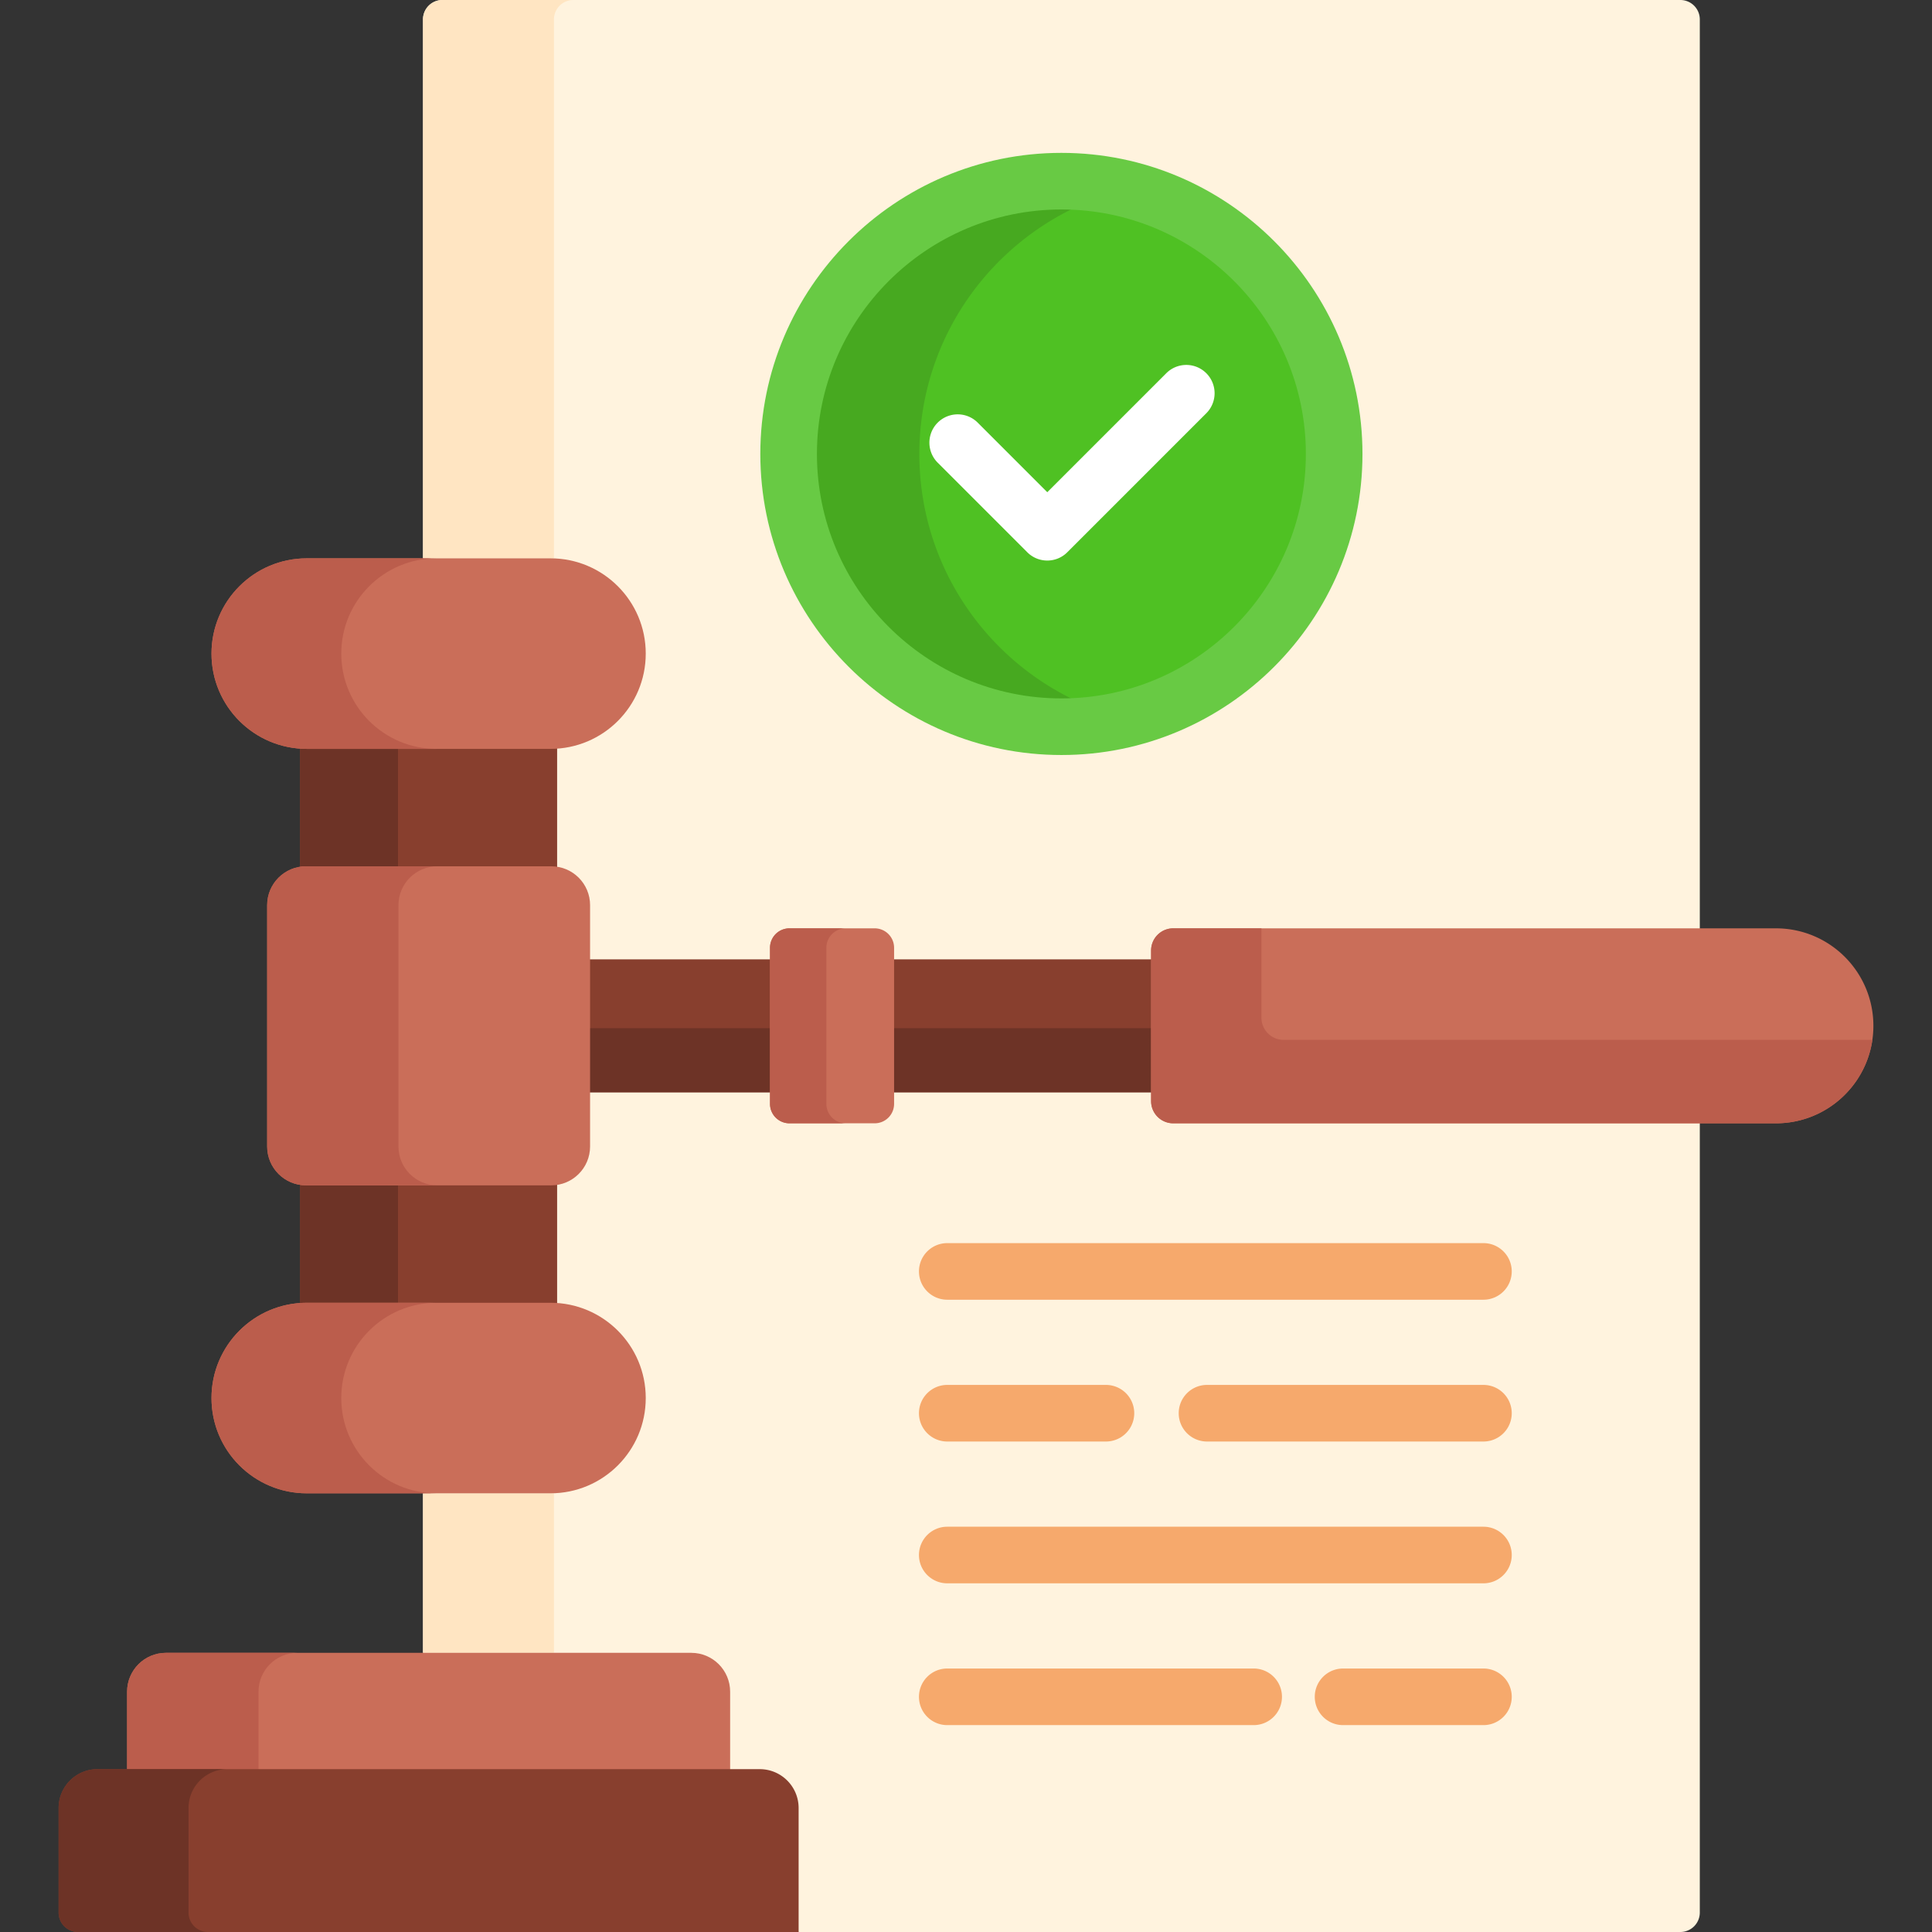
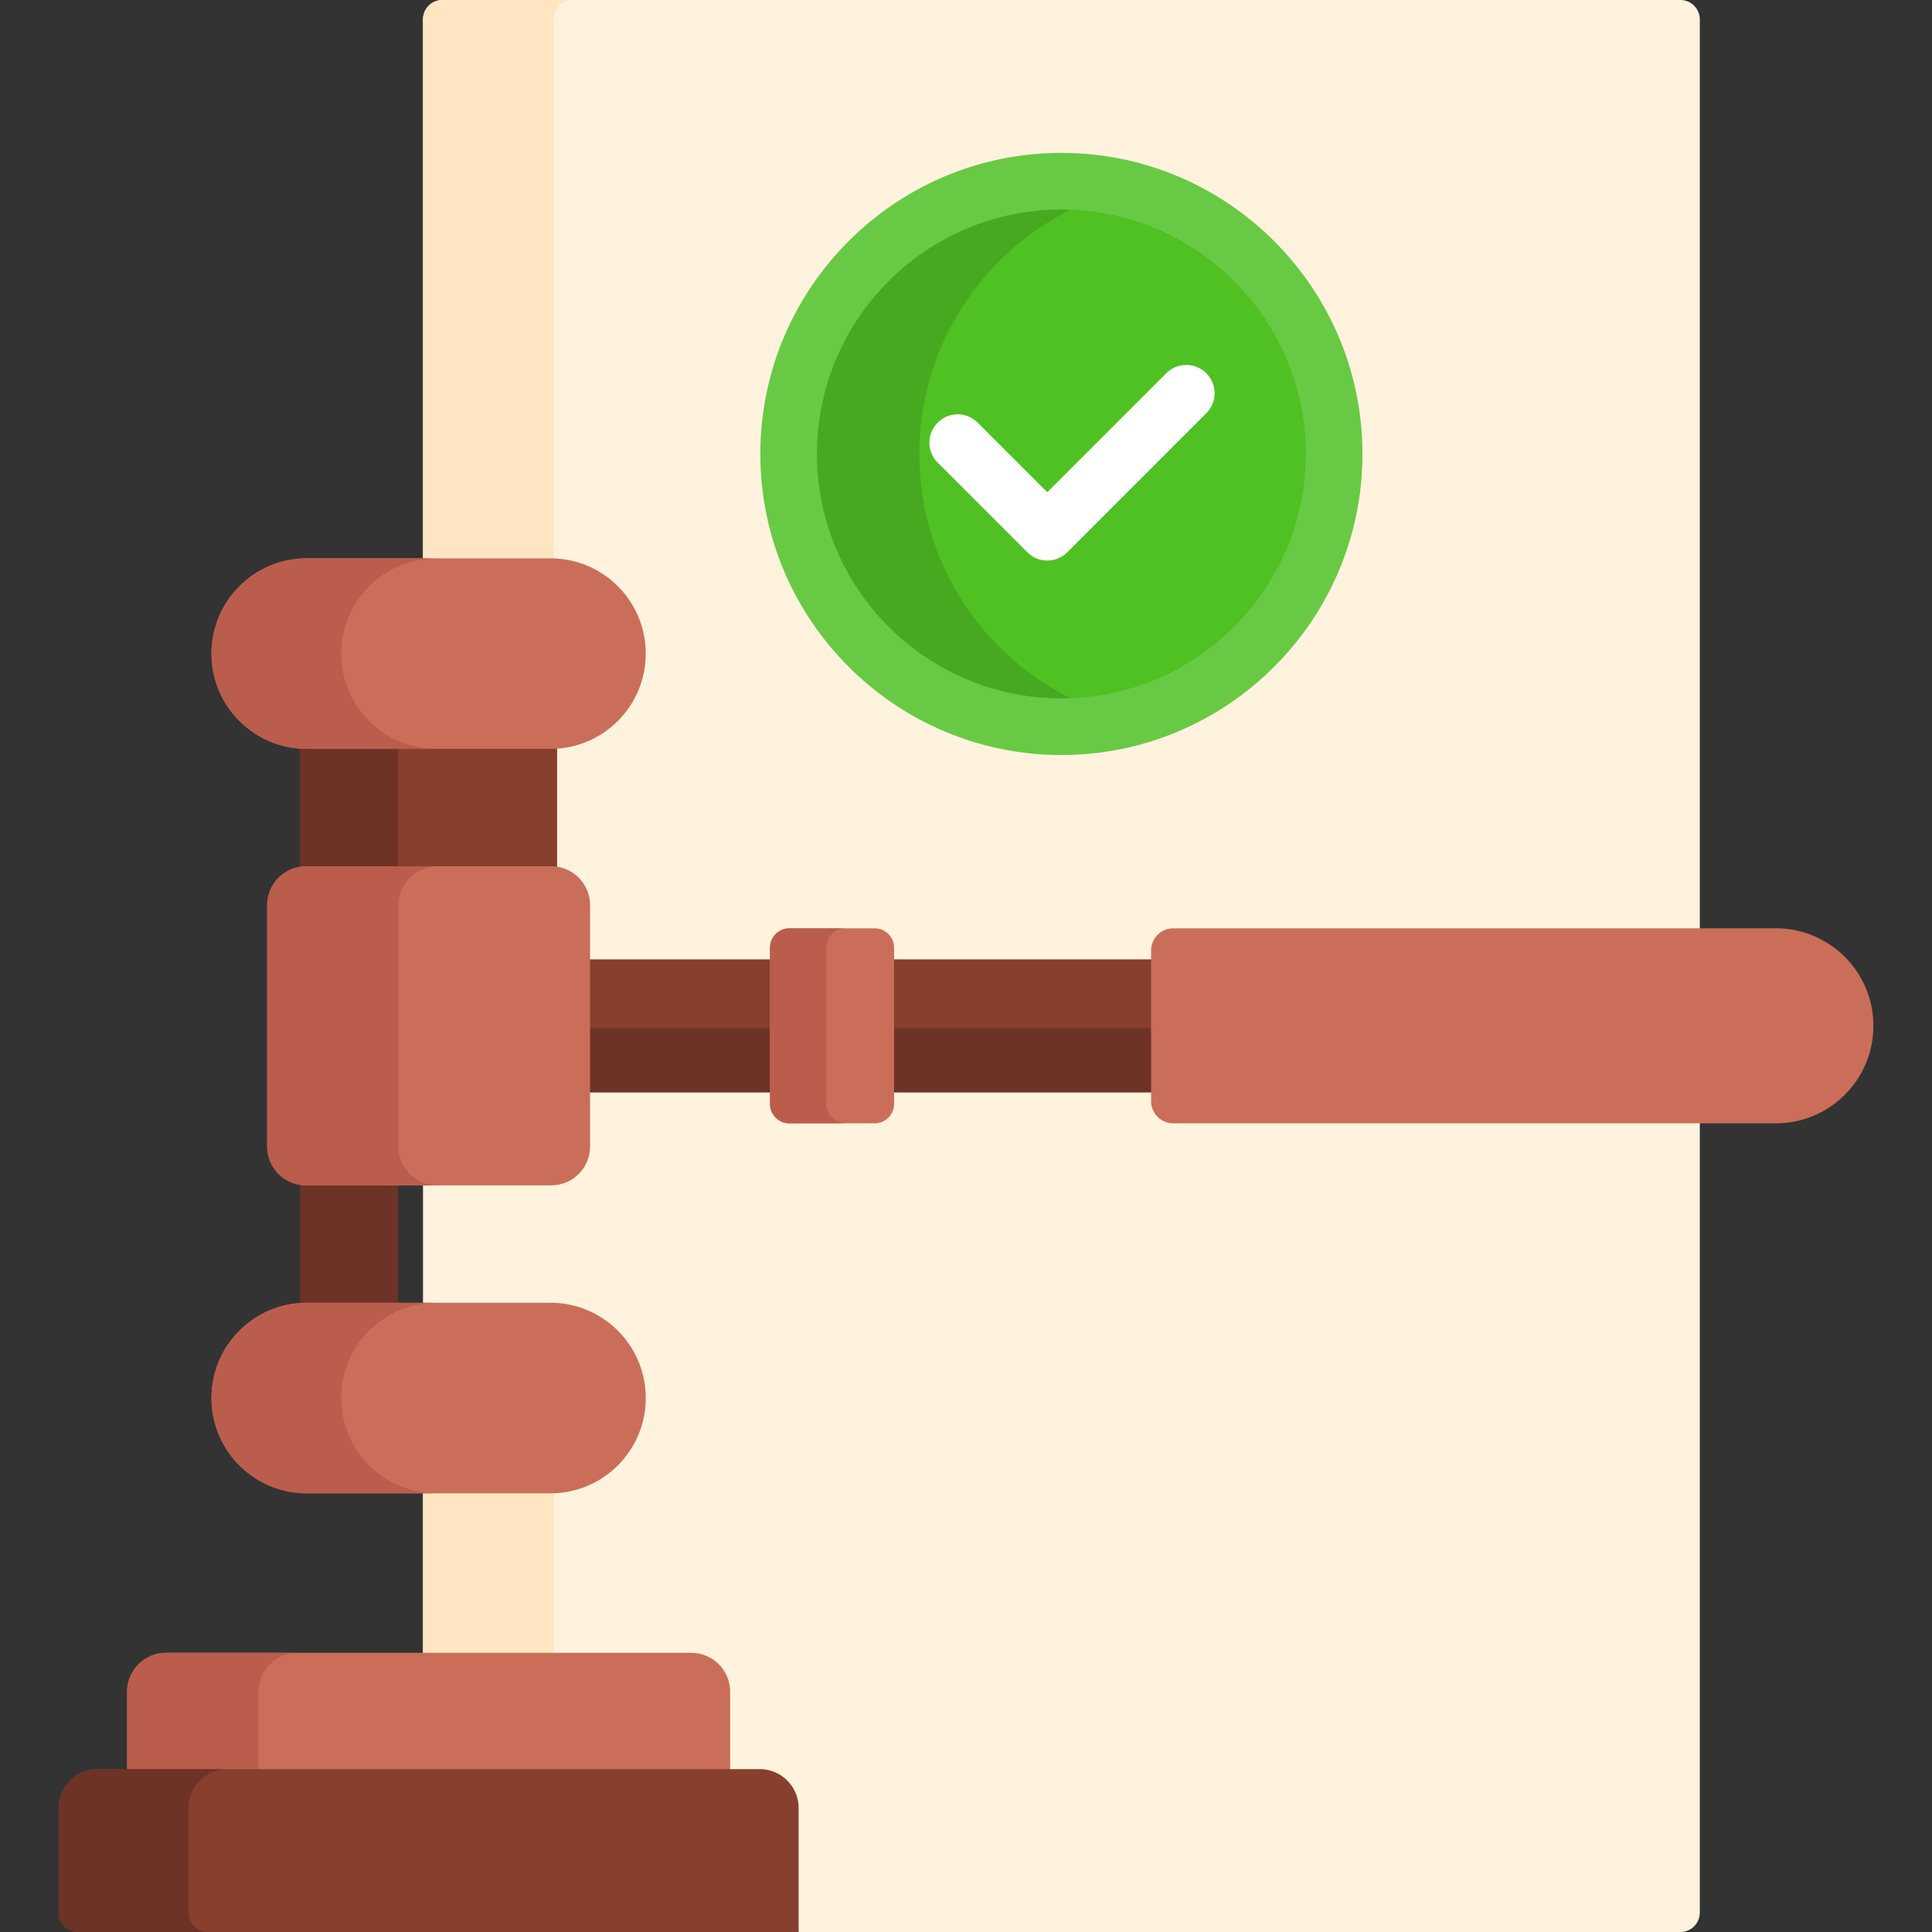
<svg xmlns="http://www.w3.org/2000/svg" width="512" height="512" x="0" y="0" viewBox="0 0 512 512" style="enable-background:new 0 0 512 512" xml:space="preserve" class="">
  <rect x="0" y="0" width="512" height="512" fill="#333333" stroke="none" />
  <g>
    <path fill="#fff3de" d="M445.315 0H117.25a5.15 5.15 0 0 0-5.151 5.151v432.867l1.367 1h69.726a9.302 9.302 0 0 1 9.302 9.302v21.524h8.848a9.302 9.302 0 0 1 9.302 9.302V511l1 1h233.671a5.15 5.15 0 0 0 5.15-5.15V5.15a5.15 5.15 0 0 0-5.15-5.15z" opacity="1" data-original="#fff3de" class="" />
    <g fill="#ffe5c2">
      <path d="M145.882 147.963c.308 0 .613.012.919.023V5.151A5.15 5.15 0 0 1 151.952 0H117.25a5.15 5.15 0 0 0-5.151 5.151v142.812zM145.882 395.743h-33.783v42.275h34.702V395.72c-.306.011-.611.023-.919.023z" fill="#ffe5c2" opacity="1" data-original="#ffe5c2" />
    </g>
    <g fill="#883f2e">
      <path d="M155.378 254.239h49.686v35.229h-49.686zM235.944 254.239h70.109v35.229h-70.109z" fill="#883f2e" opacity="1" data-original="#883f2e" />
    </g>
    <g fill="#6d3326">
      <path d="M155.378 272.483h49.686v16.985h-49.686zM235.944 272.483h70.109v16.985h-70.109z" fill="#6d3326" opacity="1" data-original="#6d3326" />
    </g>
    <path fill="#ca6e59" d="M496.467 271.853c0 14.268-11.567 25.835-25.835 25.835H310.926a5.872 5.872 0 0 1-5.872-5.872V251.89a5.872 5.872 0 0 1 5.872-5.872h159.706c14.268 0 25.835 11.567 25.835 25.835z" opacity="1" data-original="#ca6e59" class="" />
-     <path fill="#bb5d4c" d="M340.165 275.573a5.871 5.871 0 0 1-5.871-5.872v-23.684h-23.368a5.872 5.872 0 0 0-5.872 5.872v39.927a5.872 5.872 0 0 0 5.872 5.872h159.706c13.004 0 23.76-9.61 25.564-22.115z" opacity="1" data-original="#bb5d4c" />
    <path fill="#ca6e59" d="M236.944 251.169v41.368a5.15 5.15 0 0 1-5.151 5.151h-22.579a5.15 5.15 0 0 1-5.151-5.151v-41.368a5.15 5.15 0 0 1 5.151-5.151h22.579a5.15 5.15 0 0 1 5.151 5.151z" opacity="1" data-original="#ca6e59" class="" />
    <path fill="#bb5d4c" d="M218.998 292.537v-41.368a5.15 5.15 0 0 1 5.151-5.151h-14.935a5.15 5.15 0 0 0-5.151 5.151v41.368a5.15 5.15 0 0 0 5.151 5.151h14.935a5.151 5.151 0 0 1-5.151-5.151z" opacity="1" data-original="#bb5d4c" />
-     <path fill="#883f2e" d="M146.076 313.128H81.101a9.196 9.196 0 0 1-1.567-.143v33.333a24.473 24.473 0 0 1 1.762-.071h64.587c.593 0 1.179.029 1.761.071v-33.333a9.217 9.217 0 0 1-1.568.143z" opacity="1" data-original="#883f2e" />
    <path fill="#6d3326" d="M81.101 313.128a9.196 9.196 0 0 1-1.567-.143v33.333a24.473 24.473 0 0 1 1.762-.071h24.18v-33.119z" opacity="1" data-original="#6d3326" />
    <path fill="#883f2e" d="M81.101 230.578h64.976c.535 0 1.057.055 1.567.143v-33.333c-.583.042-1.168.071-1.761.071H81.295c-.593 0-1.179-.029-1.762-.071v33.333a9.31 9.31 0 0 1 1.568-.143z" opacity="1" data-original="#883f2e" />
    <path fill="#6d3326" d="M81.101 230.578h24.375v-33.12h-24.18c-.593 0-1.179-.029-1.762-.071v33.333a9.394 9.394 0 0 1 1.567-.142z" opacity="1" data-original="#6d3326" />
    <path fill="#ca6e59" d="M156.378 239.88v63.947c0 5.69-4.612 10.302-10.302 10.302H81.101c-5.69 0-10.302-4.612-10.302-10.302V239.88c0-5.69 4.612-10.302 10.302-10.302h64.975c5.689 0 10.302 4.612 10.302 10.302z" opacity="1" data-original="#ca6e59" class="" />
    <path fill="#bb5d4c" d="M105.594 303.827V239.88c0-5.69 4.612-10.302 10.302-10.302H81.101c-5.69 0-10.302 4.612-10.302 10.302v63.947c0 5.69 4.612 10.302 10.302 10.302h34.795c-5.69-.001-10.302-4.613-10.302-10.302z" opacity="1" data-original="#bb5d4c" />
    <path fill="#ca6e59" d="M193.494 469.844V448.32c0-5.69-4.612-10.302-10.302-10.302H43.984c-5.69 0-10.302 4.612-10.302 10.302v21.524z" opacity="1" data-original="#ca6e59" class="" />
    <path fill="#bb5d4c" d="M68.559 469.844c-.033-.338-.052-.68-.052-1.027V448.32c0-5.69 4.612-10.302 10.302-10.302H43.984c-5.69 0-10.302 4.612-10.302 10.302v21.524z" opacity="1" data-original="#bb5d4c" />
    <path fill="#883f2e" d="M211.643 512H20.684a5.15 5.15 0 0 1-5.151-5.151v-27.703c0-5.69 4.612-10.302 10.302-10.302h175.506c5.69 0 10.302 4.612 10.302 10.302z" opacity="1" data-original="#883f2e" />
    <path fill="#6d3326" d="M49.964 506.849v-27.703c0-5.69 4.612-10.302 10.302-10.302H25.835c-5.69 0-10.302 4.612-10.302 10.302v27.703A5.15 5.15 0 0 0 20.684 512h34.431a5.15 5.15 0 0 1-5.151-5.151z" opacity="1" data-original="#6d3326" />
    <path fill="#ca6e59" d="M171.13 370.495c0 13.944-11.304 25.248-25.248 25.248H81.295c-13.944 0-25.248-11.304-25.248-25.248s11.304-25.248 25.248-25.248h64.587c13.944.001 25.248 11.304 25.248 25.248z" opacity="1" data-original="#ca6e59" class="" />
    <path fill="#bb5d4c" d="M90.439 370.495c0-13.944 11.304-25.248 25.248-25.248H81.295c-13.944 0-25.248 11.304-25.248 25.248s11.304 25.248 25.248 25.248h34.392c-13.945 0-25.248-11.304-25.248-25.248z" opacity="1" data-original="#bb5d4c" />
    <path fill="#ca6e59" d="M171.13 173.211c0 13.944-11.304 25.248-25.248 25.248H81.295c-13.944 0-25.248-11.304-25.248-25.248s11.304-25.248 25.248-25.248h64.587c13.944 0 25.248 11.304 25.248 25.248z" opacity="1" data-original="#ca6e59" class="" />
    <path fill="#bb5d4c" d="M90.439 173.211c0-13.944 11.304-25.248 25.248-25.248H81.295c-13.944 0-25.248 11.304-25.248 25.248s11.304 25.248 25.248 25.248h34.392c-13.945 0-25.248-11.304-25.248-25.248z" opacity="1" data-original="#bb5d4c" />
    <circle cx="281.282" cy="120.3" r="72.287" fill="#4fc123" opacity="1" data-original="#4fc123" />
    <path fill="#47a920" d="M243.638 120.3c0-33.95 23.41-62.42 54.966-70.183a72.394 72.394 0 0 0-17.322-2.104c-39.923 0-72.287 32.364-72.287 72.287s32.364 72.287 72.287 72.287a72.4 72.4 0 0 0 17.322-2.104c-31.556-7.763-54.966-36.232-54.966-70.183z" opacity="1" data-original="#47a920" />
    <path fill="#68ca44" d="M281.281 200.087c-43.994 0-79.786-35.792-79.786-79.787s35.792-79.787 79.786-79.787c43.995 0 79.787 35.792 79.787 79.787s-35.792 79.787-79.787 79.787zm0-144.574c-35.724 0-64.786 29.063-64.786 64.787s29.063 64.787 64.786 64.787 64.787-29.063 64.787-64.787-29.063-64.787-64.787-64.787z" opacity="1" data-original="#68ca44" />
    <path fill="#ffffff" d="M277.544 148.55a7.476 7.476 0 0 1-5.304-2.197l-23.766-23.766a7.5 7.5 0 0 1 10.607-10.606l18.462 18.462 31.534-31.534a7.5 7.5 0 0 1 10.607 0 7.5 7.5 0 0 1 0 10.606l-36.838 36.837a7.467 7.467 0 0 1-5.302 2.198z" opacity="1" data-original="#ffffff" />
-     <path fill="#f6a96c" d="M393.127 344.44H251.035c-4.143 0-7.5-3.358-7.5-7.5s3.357-7.5 7.5-7.5h142.092c4.143 0 7.5 3.358 7.5 7.5s-3.357 7.5-7.5 7.5zM393.127 382.018h-73.256c-4.143 0-7.5-3.358-7.5-7.5s3.357-7.5 7.5-7.5h73.256c4.143 0 7.5 3.358 7.5 7.5s-3.357 7.5-7.5 7.5zM293.087 382.018h-42.052c-4.143 0-7.5-3.358-7.5-7.5s3.357-7.5 7.5-7.5h42.052a7.5 7.5 0 0 1 0 15zM393.127 419.596H251.035c-4.143 0-7.5-3.358-7.5-7.5s3.357-7.5 7.5-7.5h142.092c4.143 0 7.5 3.358 7.5 7.5s-3.357 7.5-7.5 7.5zM393.127 457.174h-37.199c-4.143 0-7.5-3.358-7.5-7.5s3.357-7.5 7.5-7.5h37.199c4.143 0 7.5 3.358 7.5 7.5s-3.357 7.5-7.5 7.5zM332.233 457.174h-81.198c-4.143 0-7.5-3.358-7.5-7.5s3.357-7.5 7.5-7.5h81.198c4.143 0 7.5 3.358 7.5 7.5s-3.357 7.5-7.5 7.5z" opacity="1" data-original="#f6a96c" />
  </g>
</svg>